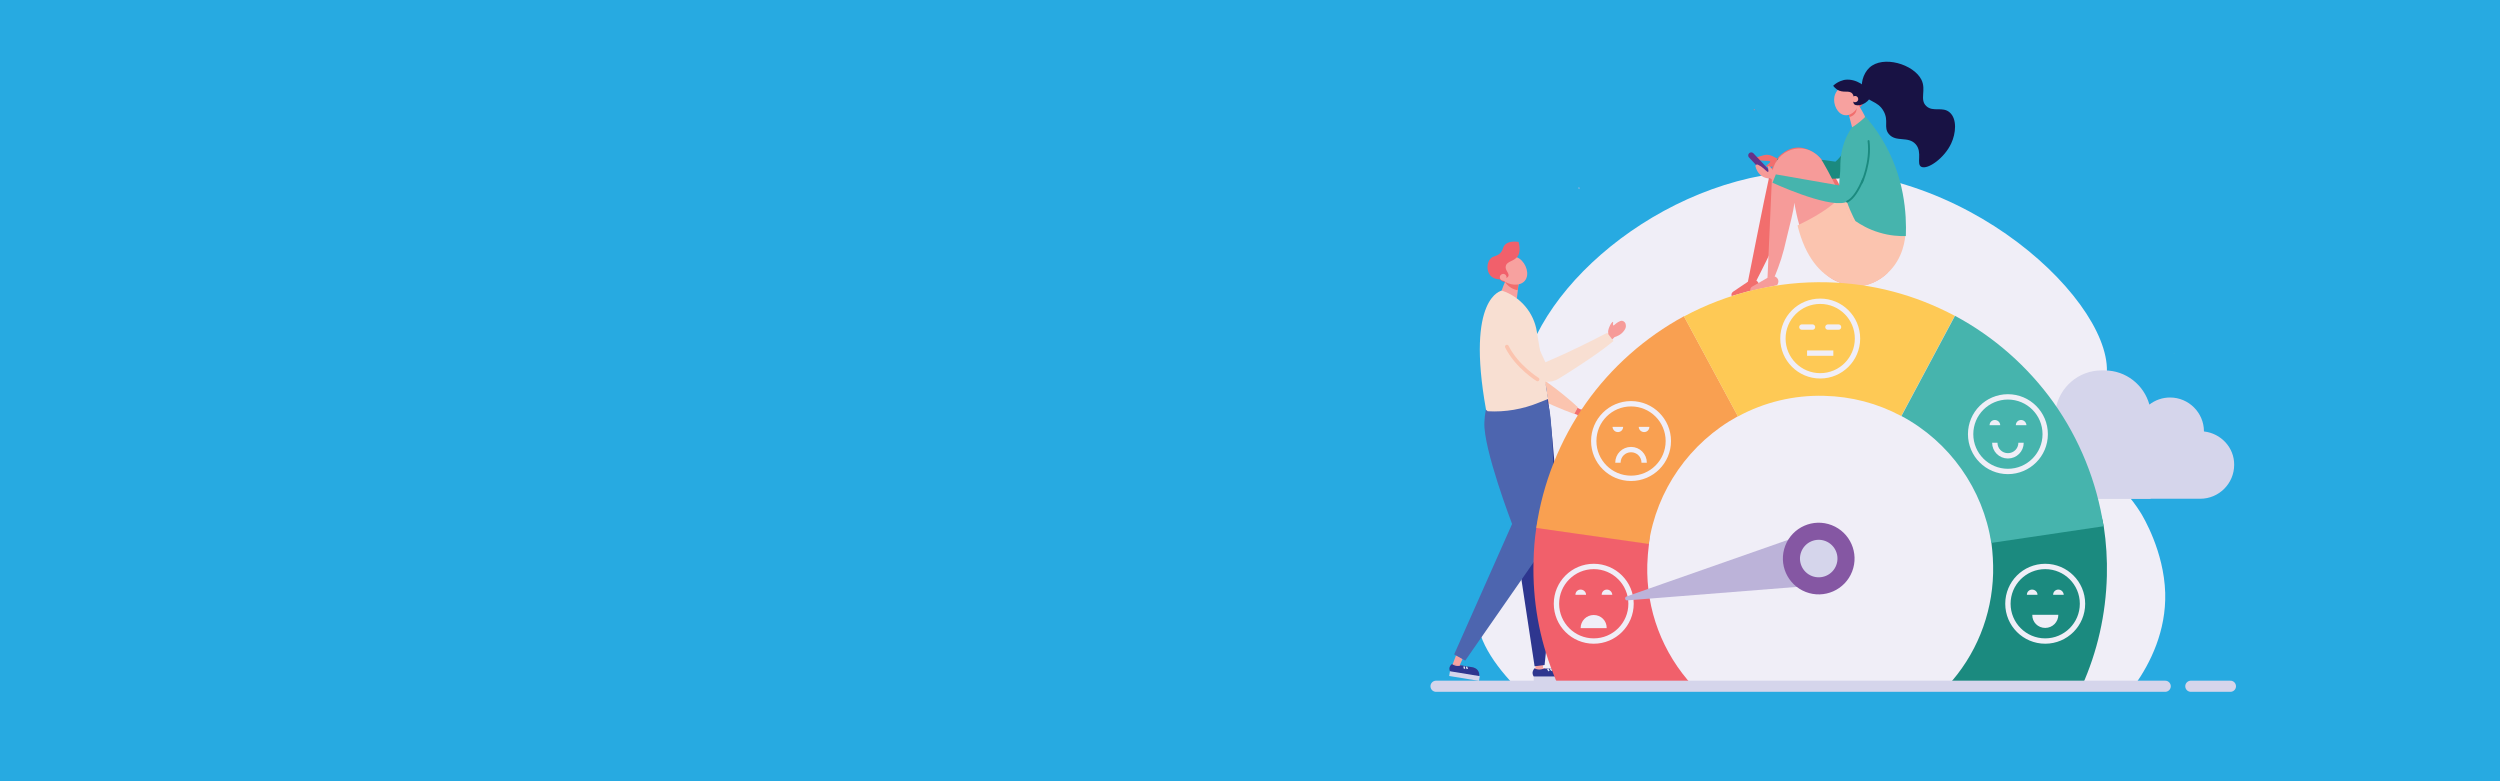
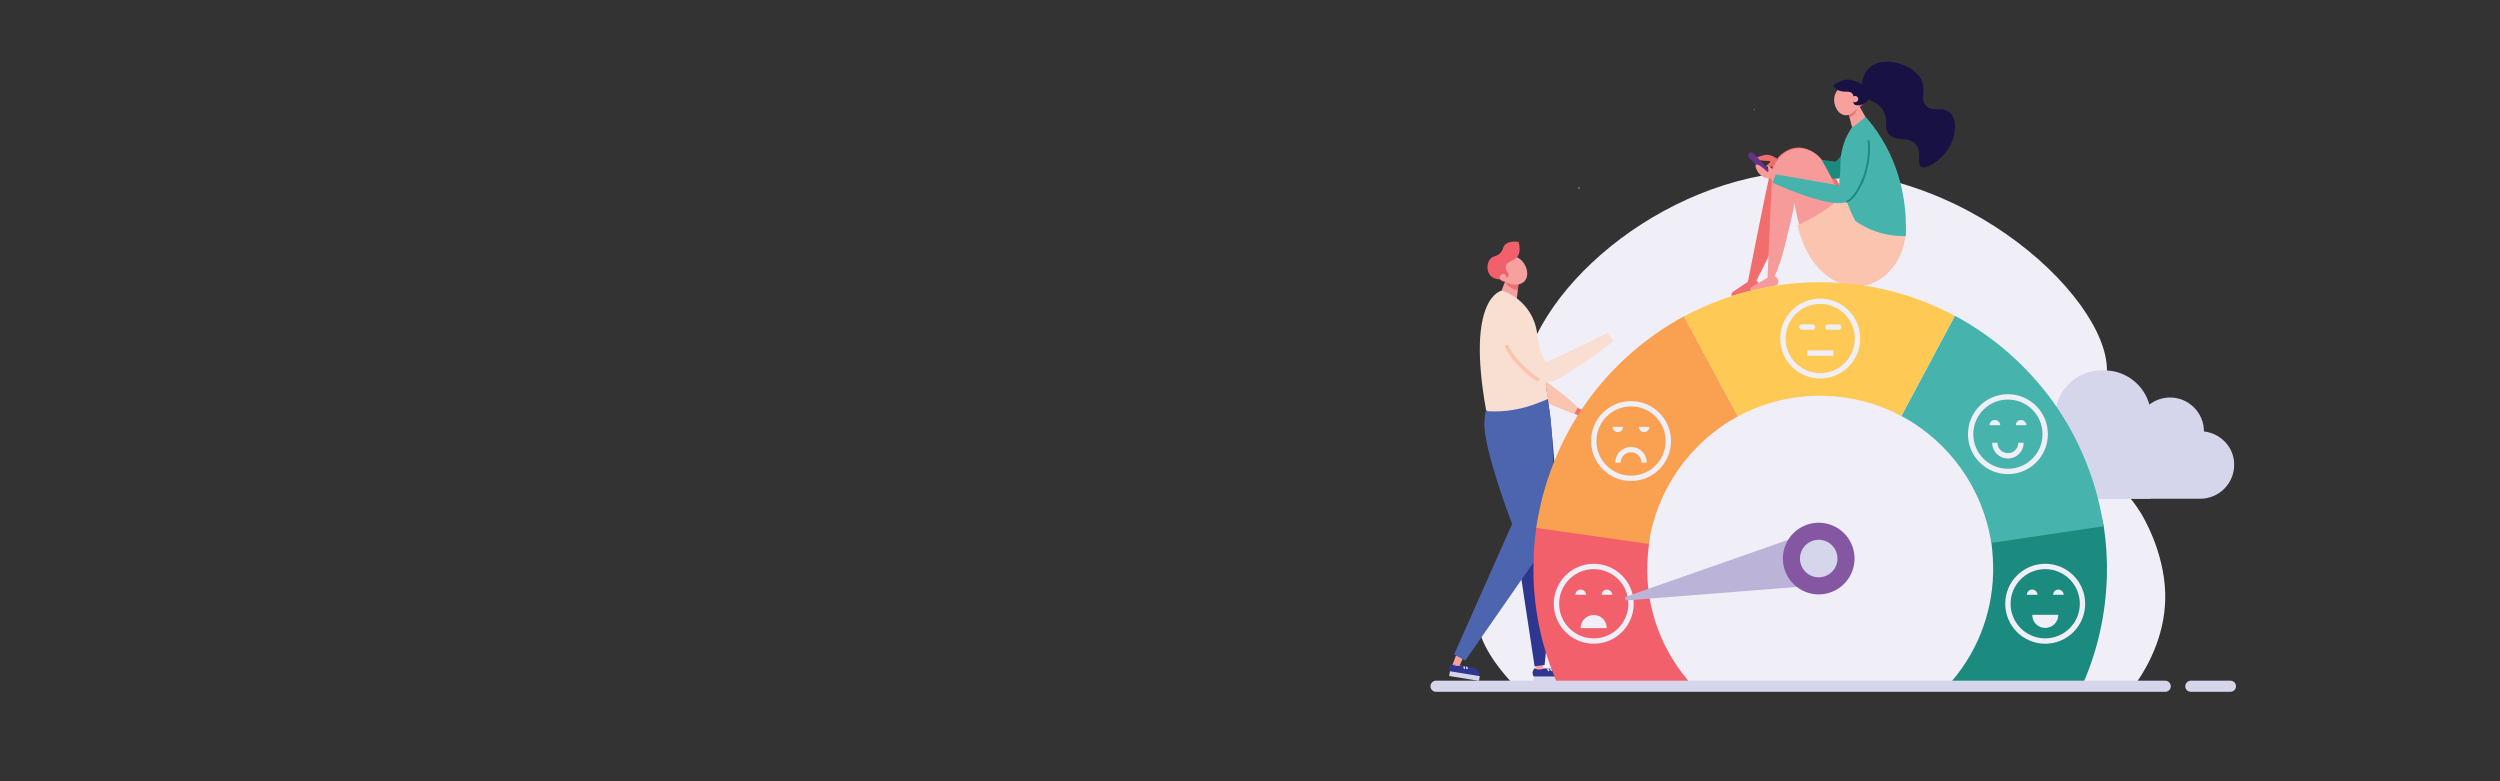
<svg xmlns="http://www.w3.org/2000/svg" id="eXLEWDMAqhN1" viewBox="0 0 1200 375" shape-rendering="geometricPrecision" text-rendering="geometricPrecision" width="1200" height="375" preserveAspectRatio="xMidYMin slice" aria-hidden="true" focusable="false">
  <rect x="0" y="0" width="1200" height="375" fill="#333333" stroke="none" />
  <style>#eXLEWDMAqhN4_ts {animation: eXLEWDMAqhN4_ts__ts 4000ms linear infinite normal forwards}@keyframes eXLEWDMAqhN4_ts__ts { 0% {transform: translate(1043.547px,169.5px) scale(0.003,0.003)} 70% {transform: translate(1043.547px,169.5px) scale(0.003,0.003);animation-timing-function: cubic-bezier(0,0,0.58,1)} 77.5% {transform: translate(1043.547px,169.5px) scale(1.219,1.219)} 82.5% {transform: translate(1043.547px,169.5px) scale(1,1)} 100% {transform: translate(1043.547px,169.5px) scale(1,1)}} #eXLEWDMAqhN106_ts {animation: eXLEWDMAqhN106_ts__ts 4000ms linear infinite normal forwards}@keyframes eXLEWDMAqhN106_ts__ts { 0% {transform: translate(758.009px,90.374px) scale(-0.025,-0.025)} 25% {transform: translate(758.009px,90.374px) scale(-0.025,-0.025);animation-timing-function: cubic-bezier(0,0,0.58,1)} 32.5% {transform: translate(758.009px,90.374px) scale(1.241,1.241)} 37.5% {transform: translate(758.009px,90.374px) scale(1,1)} 100% {transform: translate(758.009px,90.374px) scale(1,1)}} #eXLEWDMAqhN113_ts {animation: eXLEWDMAqhN113_ts__ts 4000ms linear infinite normal forwards}@keyframes eXLEWDMAqhN113_ts__ts { 0% {transform: translate(842px,52.7px) scale(-0.014,-0.014)} 45% {transform: translate(842px,52.7px) scale(-0.014,-0.014);animation-timing-function: cubic-bezier(0,0,0.58,1)} 52.5% {transform: translate(842px,52.7px) scale(1.298,1.298)} 57.5% {transform: translate(842px,52.7px) scale(1,1)} 100% {transform: translate(842px,52.7px) scale(1,1)}} #eXLEWDMAqhN119_tr {animation: eXLEWDMAqhN119_tr__tr 4000ms linear infinite normal forwards}@keyframes eXLEWDMAqhN119_tr__tr { 0% {transform: translate(873.3px,267.926px) rotate(-210deg)} 97.5% {transform: translate(873.3px,267.926px) rotate(0deg)} 100% {transform: translate(873.3px,267.926px) rotate(0deg)}}</style>
  <g id="eXLEWDMAqhN2" transform="matrix(1.01 0 0 1.033 -6.259 -6.227)">
-     <rect id="eXLEWDMAqhN3" width="1199.9" height="376.9" rx="0" ry="0" transform="matrix(1 0 0 1 1.6 1.1)" fill="rgb(39,170,225)" stroke="rgb(0,0,0)" stroke-width="1.009" stroke-miterlimit="10" />
-   </g>
+     </g>
  <g id="eXLEWDMAqhN4_ts" transform="translate(1043.547,169.5) scale(0.003,0.003)">
    <g id="eXLEWDMAqhN4" transform="translate(-1039.3,-174.3)">
      <g id="eXLEWDMAqhN5">
        <circle id="eXLEWDMAqhN6" r="22.2" transform="matrix(1 0 0 1 1039.3 174.3)" fill="rgb(254,201,85)" stroke="none" stroke-width="1" />
        <path id="eXLEWDMAqhN7" d="M1039.3,188.7C1043.6,188.7,1047.1,185.2,1047.1,180.9L1031.6,180.9C1031.5,185.2,1035,188.7,1039.3,188.7Z" fill="rgb(240,238,247)" stroke="none" stroke-width="1" />
        <path id="eXLEWDMAqhN8" d="M1031.5,165.9C1029.8,165.9,1028.4,167.3,1028.4,169L1034.7,169C1034.7,167.3,1033.3,165.9,1031.5,165.9Z" fill="rgb(77,101,175)" stroke="none" stroke-width="1" />
        <path id="eXLEWDMAqhN9" d="M1047.1,165.9C1045.4,165.9,1044,167.3,1044,169L1050.3,169C1050.2,167.3,1048.8,165.9,1047.1,165.9Z" fill="rgb(77,101,175)" stroke="none" stroke-width="1" />
      </g>
    </g>
  </g>
  <g id="eXLEWDMAqhN10">
    <path id="eXLEWDMAqhN11" d="M1024.8,328.7C1032.2,318.2,1039.8,302.9,1039.3,284.6C1038.7,264.6,1028.7,248.1,1027.7,246.4C1017.4,229.7,1006.9,227.8,1003.7,214.4C1000.3,200.4,1009.3,191.7,1011,181.6C1016.9,147.1,942.3,75,858.8,82.5C791.1,88.5,728.8,145.7,729.9,191.8C730.5,215.1,747.3,235.8,735.2,258.9C726.9,274.8,712.8,276.5,709.6,290.2C706.6,303.1,715.5,316.9,726.6,328.7L1024.8,328.7Z" fill="rgb(240,238,247)" stroke="none" stroke-width="1" />
    <path id="eXLEWDMAqhN12" d="M755.5,198.5C755.8,198.6,756,198.7,756.3,198.8C756.6,198.9,756.9,199,757.2,199.2C757.5,200.3,758.5,201.2,759.5,201.7C759.9,201.9,760.4,202,760.8,202.1C761,202.1,761.2,202.2,761.4,202.2C761.6,202.2,761.8,202.1,762,202C762.2,201.8,762.2,201.5,762.3,201.2C762.4,200.9,762.6,200.6,762.9,200.6C763.1,200.6,762.9,200.4,763.1,200.5C763.7,200.9,764,199.6,763.7,199.4C762.3,198.1,762.6,198.5,760.9,197.7C761,197.3,761.3,196.9,761.7,196.8C762,196.7,762.2,196.7,762.5,196.7C762.8,196.7,763,196.6,763.2,196.4C763.4,196.2,763.5,195.9,763.3,195.7C763.1,195.5,762.8,195.5,762.5,195.6C762,195.7,761.5,195.8,761,195.9C760.6,196,760.1,196.1,759.7,196.3C759.5,196.4,759.3,196.5,759.1,196.6C758.9,196.6,758.7,196.5,758.5,196.4C758,196.2,757.6,196,757.1,195.7C756.5,196.5,756,197.5,755.5,198.5Z" fill="rgb(242,110,109)" stroke="none" stroke-width="1" />
    <path id="eXLEWDMAqhN13" d="M724.3,148.9C724.3,148.9,721.4,166.6,723,177.5C724.5,187.9,755.7,198.7,755.7,198.7L757.4,195.5C757.4,195.5,746.1,184.8,733.2,177.4C733.2,177.4,733.4,170.8,734.4,162.6C735.1,156,730.7,150.1,724.3,148.9L724.3,148.9Z" fill="rgb(251,196,175)" stroke="none" stroke-width="1" />
    <g id="eXLEWDMAqhN14">
      <path id="eXLEWDMAqhN15" d="M842.4,134.4C842.4,134.4,845.4,135.3,843.8,138.5L831.2,142.1L831.2,142.1C830.9,141.3,831.2,140.5,831.9,140L838.9,135.3L842.4,134.4Z" fill="rgb(242,110,109)" stroke="none" stroke-width="1" />
      <path id="eXLEWDMAqhN16" d="M884.2,91.3C884.2,91.3,871.1,61.3,855.2,73.9C855.2,73.9,851.1,76.7,849.1,85.4C847.1,94.1,838.7,136.7,838.7,136.7L842.4,136C842.4,136,858.5,105,860.9,94.7L865.1,106.6L884.2,91.3Z" fill="rgb(242,110,109)" stroke="none" stroke-width="1" />
      <path id="eXLEWDMAqhN17" d="M843.5,76.6C844,77.1,844.8,76.9,845.3,77C847.8,77.4,849.5,77,849.7,77.6C849.9,78.2,847.6,79.2,847.8,79.8C848,80.3,849.6,80.1,850.3,80C851.2,79.9,852.2,79.7,852.9,79L853.8,79.7L855.3,77.5L852.9,76L850.7,74.9C849.4,74.3,848,74.1,846.6,74.5C845.5,74.8,844.3,75.2,843.2,75.5C843.1,75.8,843.2,76.2,843.5,76.6Z" fill="rgb(242,110,109)" stroke="none" stroke-width="1" />
      <path id="eXLEWDMAqhN18" d="M886.5,67.9C887.1,63.9,892.2,62.5,894.9,65.6C896.7,67.7,897.7,70,897.7,72.3C897.7,79,889,82.9,888.1,83.7C880.9,90.2,852.4,79.5,852.4,79.5L853.1,76.2C853.1,76.2,867.4,75.3,881,77.6C882.2,76.6,884.3,74.6,885.6,71.3C886,70.1,886.3,69,886.5,67.9Z" fill="rgb(27,138,127)" stroke="none" stroke-width="1" />
      <path id="eXLEWDMAqhN19" d="M864.3,106.1L885.6,91.7C888.1,97.1,889.9,101.2,889.9,101.2L895.8,100.1L910,121.7L903.3,128.2C900.5,130.9,896.8,132.4,892.9,132.3C884.5,132.1,870.8,128.1,864.3,106.1Z" fill="rgb(251,196,175)" stroke="none" stroke-width="1" />
      <path id="eXLEWDMAqhN20" d="M860.9,95.1L860.3,93.2C860.4,93.2,860.5,93.2,860.6,93.2L860.9,95.1Z" fill="none" stroke="none" stroke-width="1" />
      <path id="eXLEWDMAqhN21" d="M860.8,93.1C861.2,92.3,861.6,91.5,862,90.6" fill="none" stroke="rgb(46,54,143)" stroke-width="1.116" stroke-miterlimit="10" />
      <path id="eXLEWDMAqhN22" d="M911.6,122.8C909.7,125.6,907.8,128.4,905.9,131.1C904.2,132.7,899.3,136.9,892.1,137.3C892.1,137.3,886.8,137.6,881.1,134.8C865.8,127.3,861.5,98.8,861.3,97.3C860.7,102.5,859.2,107.3,857.8,113.4C855.7,122.8,854.4,126.4,851.6,133.4L848.4,133.4L850.6,83.8C851.2,73.4,863.3,67.5,871.6,73.9C872.9,74.9,874.1,76.2,875,77.8C881.7,89.2,889,106.3,889,106.3L894.9,105.2C900.6,111,906.1,116.9,911.6,122.8Z" fill="rgb(246,155,153)" stroke="none" stroke-width="1" />
      <path id="eXLEWDMAqhN23" d="M881.2,134.8C874.1,131.5,866.7,124,862.8,108.2C876,102,881.6,96.7,883.7,94.2C886.9,100.9,889.1,106.2,889.1,106.2L895,105.1C901.5,107.4,908.1,109.8,914.6,112.1C914.5,114.5,913.7,124.1,905.9,131.2C904.3,132.7,899.4,137,892.1,137.4C887.2,137.6,883.4,135.8,881.2,134.8Z" fill="rgb(251,196,175)" stroke="none" stroke-width="1" />
      <path id="eXLEWDMAqhN24" d="M851.9,132.7C851.9,132.7,854.9,133.8,853,136.9L840.2,139.6L840.2,139.6C840,138.8,840.3,138,841,137.6L848.5,133.3L851.9,132.7Z" fill="rgb(246,155,153)" stroke="none" stroke-width="1" />
      <path id="eXLEWDMAqhN25" d="M894.5,55C897.5,58.2,900.5,62.1,903.3,66.7C914.3,84.7,915.2,103.1,914.8,113.3C911.7,113.4,907.2,113.2,902,111.6C896.9,110.1,893.1,107.8,890.6,106.1C889.1,103.4,877.1,80.9,887.7,63.1C889.1,60.5,891.3,57.7,894.5,55Z" fill="rgb(70,180,173)" stroke="none" stroke-width="1" />
      <ellipse id="eXLEWDMAqhN26" rx="4.1" ry="5.8" transform="matrix(0.999 -0.049 0.049 0.999 890.888 46.2)" fill="rgb(241,96,107)" stroke="none" stroke-width="1" />
      <path id="eXLEWDMAqhN27" d="M895.2,56.2C895.5,55.9,892,50.2,892,50.2L886.8,52.6L889,61.1C888.9,61.1,891.8,59.6,895.2,56.2Z" fill="rgb(247,161,159)" stroke="none" stroke-width="1" />
      <path id="eXLEWDMAqhN28" d="M891,53.4C890.2,55.6,887.9,56.2,887.7,56.2L886.8,52.6C888.2,51.9,889.5,51.2,890.9,50.6C891,50.9,891.4,52.1,891,53.4Z" fill="rgb(242,110,109)" stroke="none" stroke-width="1" />
      <path id="eXLEWDMAqhN29" d="M883.4,42C883.1,42.2,881,43.8,880.5,46.5C879.8,50.1,882,54.9,885.6,55.3C889.1,55.7,892.3,51.9,892.6,48.2C892.8,45,890.8,41.2,887.9,40.7C885.8,40.3,884,41.6,883.4,42Z" fill="rgb(247,161,159)" stroke="none" stroke-width="1" />
      <line id="eXLEWDMAqhN30" x1="849.6" y1="84.2" x2="840.6" y2="74.6" fill="none" stroke="rgb(102,49,136)" stroke-width="2.913" stroke-linecap="round" stroke-linejoin="round" stroke-miterlimit="10" />
      <path id="eXLEWDMAqhN31" d="M843.7,79C844.2,79.2,844.7,79.6,845.3,79.9C847.3,81.3,848.2,82.7,848.7,82.5C849.2,82.2,848.3,80,848.8,79.7C849.2,79.5,850.3,80.7,850.7,81.2C851.2,81.9,851.8,82.7,851.8,83.6L852.8,84.1L851.4,86.6L849.7,85.7C848.6,85.7,847,85.5,845.4,84.3C843.6,82.9,842.9,81,842.6,79.8C842.5,79.2,843.2,78.8,843.7,79Z" fill="rgb(246,155,153)" stroke="none" stroke-width="1" />
-       <path id="eXLEWDMAqhN32" d="M885.4,69.9C884.7,75.1,882.9,82.2,882.8,89L852.4,83.7L850.8,87.7C850.8,87.7,876.4,99.6,885.6,97.2C894.8,94.8,900.6,65,900.6,65L896.1,63.3C890.8,61.3,886.1,64.2,885.4,69.9Z" fill="rgb(70,180,173)" stroke="none" stroke-width="1" />
+       <path id="eXLEWDMAqhN32" d="M885.4,69.9C884.7,75.1,882.9,82.2,882.8,89L852.4,83.7L850.8,87.7C850.8,87.7,876.4,99.6,885.6,97.2C894.8,94.8,900.6,65,900.6,65C890.8,61.3,886.1,64.2,885.4,69.9Z" fill="rgb(70,180,173)" stroke="none" stroke-width="1" />
      <path id="eXLEWDMAqhN33" d="M886.6,96.8C889.6,95.4,892.2,91,894.3,86" fill="none" stroke="rgb(27,138,127)" stroke-width="0.927" stroke-linecap="round" stroke-miterlimit="10" />
      <path id="eXLEWDMAqhN34" d="M893.7,87.6C893.7,87.6,898.2,77.8,896.9,67.7" fill="none" stroke="rgb(27,138,127)" stroke-width="0.927" stroke-linecap="round" stroke-miterlimit="10" />
      <path id="eXLEWDMAqhN35" d="M898.2,45.3C896.3,41.4,890.8,37.6,885.6,38.3C885.4,38.3,882.2,38.9,879.9,41.2C880.5,41.9,881.1,42.5,881.8,43C884.8,44.9,887.5,43.1,889.1,44.9C890.6,46.6,888.8,49,890.1,50.1C891.6,51.4,896.7,49.9,897.9,46.2C898.1,46,898.1,45.7,898.2,45.3Z" fill="rgb(24,18,68)" stroke="none" stroke-width="1" />
      <ellipse id="eXLEWDMAqhN36" rx="1.5" ry="1.5" transform="matrix(0.975 -0.223 0.223 0.975 890.433 47.565)" fill="rgb(247,161,159)" stroke="none" stroke-width="1" />
    </g>
    <path id="eXLEWDMAqhN37" d="M936.6,68.8C938.8,64.1,939.5,57.2,935.9,54C932.4,50.9,927.9,54,924.6,50.9C921.3,47.8,924.7,43.2,922.3,38.3C918.6,30.8,903.8,26.4,897.3,32.5C894.3,35.3,892.7,40.6,894.3,44.5C896.2,49.1,901.2,48.1,904.1,53.3C906.8,58.1,903.9,61.1,906.7,64.4C910.1,68.4,915.9,65.2,919.5,69.2C923,73.1,919.6,78.9,922.3,80.1C925.4,81.5,933.4,75.8,936.6,68.8Z" fill="rgb(24,18,68)" stroke="none" stroke-width="1" />
    <g id="eXLEWDMAqhN38">
      <rect id="eXLEWDMAqhN39" width="5.1" height="1.3" rx="0" ry="0" transform="matrix(-1 0.001 -0.001 -1 741.717 322.008)" fill="rgb(247,161,159)" stroke="none" stroke-width="1" />
      <path id="eXLEWDMAqhN40" d="M736.6,320.8C736.6,320.8,734.4,322.9,736.6,325.2L749.9,325.2C750,324.9,750.2,323.6,749.5,322.4C748.9,321.4,747.9,321,747.6,320.9C745.5,320.9,743.4,320.9,741.2,320.9C741.2,320.8,738.9,322.1,736.6,320.8Z" fill="rgb(46,54,143)" stroke="none" stroke-width="1" />
      <path id="eXLEWDMAqhN41" d="M747.6,320.8C749.7,320.8,751.4,322.5,751.4,324.6L751.4,325.2L749.4,325.2C749.4,324.7,749.4,324,749.2,323.2C748.7,321.9,748,321.1,747.6,320.8Z" fill="rgb(46,54,143)" stroke="none" stroke-width="1" />
      <polygon id="eXLEWDMAqhN42" points="740.7,318.4 740.6,321 737.1,320.9 736.9,318.3" fill="rgb(247,161,159)" stroke="none" stroke-width="1" />
      <path id="eXLEWDMAqhN43" d="M744.2,320.9C744.4,321.2,744.6,321.6,744.9,321.9" fill="none" stroke="rgb(224,237,246)" stroke-width="0.716" stroke-miterlimit="10" />
      <path id="eXLEWDMAqhN44" d="M742.9,321C743.1,321.4,743.3,321.7,743.5,322.1" fill="none" stroke="rgb(224,237,246)" stroke-width="0.716" stroke-miterlimit="10" />
      <path id="eXLEWDMAqhN45" d="M717.3,182.2C717.3,182.2,713.1,198.5,714.2,205C715.3,211.5,724.8,242,724.8,242L736.6,319.8L741.4,319.2L748.3,252.4C748.3,252.4,744.9,195.3,741.4,183.2C737.8,171.4,717.3,182.2,717.3,182.2Z" fill="rgb(46,54,143)" stroke="none" stroke-width="1" />
      <rect id="eXLEWDMAqhN46" width="15.5" height="2.2" rx="0" ry="0" transform="matrix(1 0 0 1 736.2 324.7)" fill="rgb(213,213,235)" stroke="none" stroke-width="1" />
      <rect id="eXLEWDMAqhN47" width="4.8" height="1.2" rx="0" ry="0" transform="matrix(-0.987 -0.162 0.162 -0.987 701.519 320.661)" fill="rgb(247,161,159)" stroke="none" stroke-width="1" />
      <path id="eXLEWDMAqhN48" d="M697,318.7C697,318.7,694.6,320.3,696.3,322.7L708.5,324.7C708.6,324.5,709.1,323.3,708.5,322C708.1,321,707.3,320.4,707,320.3C705,320,703.1,319.7,701.1,319.3C701.2,319.4,698.9,320.3,697,318.7Z" fill="rgb(46,54,143)" stroke="none" stroke-width="1" />
      <path id="eXLEWDMAqhN49" d="M707.1,320.4C709,320.7,710.3,322.5,710,324.4L709.9,325L708,324.7C708.1,324.3,708.2,323.6,708.1,322.8C708,321.6,707.4,320.8,707.1,320.4Z" fill="rgb(46,54,143)" stroke="none" stroke-width="1" />
      <polygon id="eXLEWDMAqhN50" points="702.2,315.9 700.6,319.5 697.3,318.8 698.9,314.6" fill="rgb(247,161,159)" stroke="none" stroke-width="1" />
      <path id="eXLEWDMAqhN51" d="M703.9,320C704,320.4,704.2,320.7,704.3,321.1" fill="none" stroke="rgb(224,237,246)" stroke-width="0.669" stroke-miterlimit="10" />
      <path id="eXLEWDMAqhN52" d="M702.7,319.9C702.8,320.3,702.9,320.6,703,321" fill="none" stroke="rgb(224,237,246)" stroke-width="0.669" stroke-miterlimit="10" />
      <path id="eXLEWDMAqhN53" d="M715.6,189.7C715.6,189.7,712.9,194,712.5,202.7C711.9,215.3,725.8,251.5,725.8,251.5L698,314.1L703.3,317.1L741.4,262.3C744.5,257.8,746.1,252.5,746.1,247.1C745.9,231.2,745.2,197.9,743,194.1L742.1,185.4L715.6,189.7Z" fill="rgb(77,101,175)" stroke="none" stroke-width="1" />
      <ellipse id="eXLEWDMAqhN54" rx="2.5" ry="4.1" transform="matrix(0.889 -0.457 0.457 0.889 721.184 131.504)" fill="rgb(241,96,107)" stroke="none" stroke-width="1" />
      <path id="eXLEWDMAqhN55" d="M720.6,140.4C720.3,140.2,723.1,133.6,723.1,133.6L729,135.4L728.1,143.3C728.1,143.3,724.8,143.5,720.6,140.4Z" fill="rgb(247,161,159)" stroke="none" stroke-width="1" />
      <path id="eXLEWDMAqhN56" d="M722.5,135.4C722.6,135.6,722.8,135.8,722.9,136C724.2,137.7,726.4,139,728.5,139.3L728.9,135.4L723,133.6C723.1,133.6,722.8,134.4,722.5,135.4Z" fill="rgb(242,110,109)" stroke="none" stroke-width="1" />
      <path id="eXLEWDMAqhN57" d="M723.9,122.9C724.3,122.9,727,122.5,729.4,124.2C732.6,126.5,734.4,131.8,731.9,134.8C729.5,137.6,724.2,137,721.3,134.4C718.7,132.1,717.6,127.7,719.4,125.1C720.8,123.3,723.1,123,723.9,122.9Z" fill="rgb(247,161,159)" stroke="none" stroke-width="1" />
      <path id="eXLEWDMAqhN58" d="M720.9,139.5C720.9,139.5,703.5,142.2,713.3,196.7L714.1,197.4C722.5,197.9,731,196.4,738.8,193.2L743.1,191.5L737.7,159.3C736.3,150.1,729.8,142.4,720.9,139.5L720.9,139.5Z" fill="rgb(248,223,210)" stroke="none" stroke-width="1" />
      <path id="eXLEWDMAqhN59" d="M724,132.6C724.7,131.2,722.2,129.7,722.8,127.6C723.4,125.3,726.8,125.5,728.5,123C729.3,121.8,729.9,119.7,728.9,116.1C725,115.6,723.2,116.6,722.3,117.6C721.2,118.8,721.6,119.9,720.2,121.4C718.4,123.3,716.8,122.6,715.4,124.2C713.7,126,713.3,130,715.5,132.4C718.1,135,723.1,134.3,724,132.6Z" fill="rgb(241,96,107)" stroke="none" stroke-width="1" />
      <ellipse id="eXLEWDMAqhN60" rx="1.6" ry="1.6" transform="matrix(0.862 -0.506 0.506 0.862 721.532 133.077)" fill="rgb(247,161,159)" stroke="none" stroke-width="1" />
      <rect id="eXLEWDMAqhN61" width="14.5" height="2.3" rx="0" ry="0" transform="matrix(0.987 0.162 -0.162 0.987 695.979 322.201)" fill="rgb(213,213,235)" stroke="none" stroke-width="1" />
-       <path id="eXLEWDMAqhN62" d="M778.7,154C778,153.9,777.4,154.2,776.7,154.6C775.3,155.4,774.8,156.3,774.4,156.2C774,156,774.5,154.6,774.2,154.5C773.9,154.4,773,155.6,772.5,156.9C772.1,157.9,771.7,159,772,160.1L771,161L773.4,163.4L775,161.8C776.1,161.5,778.1,160.7,779.5,158.8C780,158.1,780.6,157.2,780.4,156.1C780.4,155.1,779.7,154.2,778.7,154Z" fill="rgb(246,155,153)" stroke="none" stroke-width="1" />
      <path id="eXLEWDMAqhN63" d="M721.6,141.7C719.3,141,717.1,142.9,717.3,145.2C717.3,146,717.4,146.8,717.5,147.6C719.2,162.4,728.2,173.5,735.6,180.4C739,183.6,744.1,184.2,748.1,181.8C750.6,180.3,753.1,178.7,755.7,177C762.8,172.4,768.9,168.3,774.5,163.7C774.2,163.3,773.8,162.8,773.5,162.4C772.8,161.5,772.1,160.6,771.5,159.7C767.1,162,762.4,164.4,757.6,166.7C752.2,169.3,747,171.7,741.8,173.9C738.7,167.3,736.5,162.4,735.3,159.6C735.3,159.6,729.8,144.9,722.8,142.1C722.4,141.9,722,141.8,721.6,141.7Z" fill="rgb(248,223,210)" stroke="none" stroke-width="1" />
      <path id="eXLEWDMAqhN64" d="M738,182.1C738,182.1,728.2,176.1,723.3,166.4" fill="none" stroke="rgb(251,196,175)" stroke-width="1.82" stroke-linecap="round" stroke-miterlimit="10" />
    </g>
    <path id="eXLEWDMAqhN65" d="M1057.9,207.1L1057.9,207.1C1057.9,198.1,1050.6,190.8,1041.6,190.8L1041.6,190.8C1037.9,190.8,1034.4,192.1,1031.7,194.2C1029.1,184.8,1020.5,177.8,1010.2,177.8L1008.7,177.8C997.6,177.8,988.4,186,986.7,196.6C975.9,197.8,967.5,206.9,967.5,218L967.5,218C967.5,229.9,977.1,239.5,989,239.5L1032.3,239.5L1032.3,239.4L1056.1,239.4C1065.1,239.4,1072.4,232.1,1072.4,223.1L1072.4,223.1C1072.5,214.9,1066.1,208,1057.9,207.1Z" fill="rgb(213,213,235)" stroke="none" stroke-width="1" />
    <g id="eXLEWDMAqhN66">
      <path id="eXLEWDMAqhN67" d="M956.7,275.1C956.2,295.5,948.4,314.6,934.7,329.4L999.3,329.4C1006.8,312.7,1010.8,294.9,1011.3,276.5C1011.5,268.5,1011,260.5,1009.8,252.6C1007.6,237.7,993.7,227.4,978.8,229.7C963.9,231.9,953.6,245.8,955.9,260.7C956.5,265.4,956.8,270.2,956.7,275.1Z" fill="rgb(27,138,127)" stroke="none" stroke-width="1" />
      <path id="eXLEWDMAqhN68" d="M748.1,329.4L812.7,329.4C797.9,313.4,790.1,292.7,790.7,271C790.8,267.7,791.1,264.4,791.5,261.2C793.6,246.3,783.3,232.5,768.3,230.3C753.4,228.2,739.6,238.5,737.4,253.5C736.6,258.8,736.2,264.2,736.1,269.6C735.6,288.2,738.8,306.3,745.6,323.4C746.4,325.4,747.2,327.4,748.1,329.4Z" fill="rgb(241,96,107)" stroke="none" stroke-width="1" />
      <g id="eXLEWDMAqhN69">
        <path id="eXLEWDMAqhN70" d="M791.4,261.1L737.4,253.4C740.5,232,748.7,211.3,761.2,193.6C773.4,176.3,789.7,161.9,808.3,151.8L834.2,199.8C811.1,212.4,795.1,235.3,791.4,261.1Z" fill="rgb(249,160,81)" stroke="none" stroke-width="1" />
      </g>
      <g id="eXLEWDMAqhN71">
        <path id="eXLEWDMAqhN72" d="M834.2,199.9L808.3,151.9C829.3,140.6,853.1,134.9,877,135.5C898.7,136,919.3,141.5,938.3,151.6L912.6,199.7C901.2,193.6,888.7,190.3,875.6,190C861.2,189.6,846.9,193,834.2,199.9Z" fill="rgb(254,201,85)" stroke="none" stroke-width="1" />
      </g>
      <g id="eXLEWDMAqhN73">
        <path id="eXLEWDMAqhN74" d="M955.8,260.6C951.9,234.8,935.8,212,912.7,199.7L938.4,151.6C957.1,161.6,973.4,176,985.7,193.2C998.2,210.8,1006.5,231.3,1009.7,252.6L955.8,260.6Z" fill="rgb(70,180,173)" stroke="none" stroke-width="1" />
      </g>
    </g>
    <ellipse id="eXLEWDMAqhN75" rx="84.5" ry="84.5" transform="matrix(0.025 -1 1 0.025 873.679 275.03)" fill="none" stroke="none" stroke-width="1" />
    <line id="eXLEWDMAqhN76" x1="689.3" y1="329.4" x2="1039.3" y2="329.4" fill="none" stroke="rgb(213,213,235)" stroke-width="5.347" stroke-linecap="round" stroke-miterlimit="10" />
    <g id="eXLEWDMAqhN77">
      <circle id="eXLEWDMAqhN78" r="17.9" transform="matrix(1 0 0 1 981.7 289.8)" fill="none" stroke="rgb(240,238,247)" stroke-width="2.566" stroke-miterlimit="10" />
      <path id="eXLEWDMAqhN79" d="M981.7,301.4C985.2,301.4,988,298.6,988,295.1L975.5,295.1C975.4,298.6,978.2,301.4,981.7,301.4Z" fill="rgb(240,238,247)" stroke="none" stroke-width="1" />
      <path id="eXLEWDMAqhN80" d="M975.4,283C974,283,972.9,284.1,972.9,285.5L978,285.5C978,284.1,976.8,283,975.4,283Z" fill="rgb(240,238,247)" stroke="none" stroke-width="1" />
      <path id="eXLEWDMAqhN81" d="M988,283C986.6,283,985.5,284.1,985.5,285.5L990.6,285.5C990.5,284.1,989.4,283,988,283Z" fill="rgb(240,238,247)" stroke="none" stroke-width="1" />
    </g>
    <g id="eXLEWDMAqhN82">
      <circle id="eXLEWDMAqhN83" r="17.9" transform="matrix(1 0 0 1 765 289.8)" fill="none" stroke="rgb(240,238,247)" stroke-width="2.566" stroke-miterlimit="10" />
      <path id="eXLEWDMAqhN84" d="M765,295.2C761.5,295.2,758.7,298,758.7,301.5L771.2,301.5C771.3,298,768.5,295.2,765,295.2Z" fill="rgb(240,238,247)" stroke="none" stroke-width="1" />
      <path id="eXLEWDMAqhN85" d="M758.7,283C757.3,283,756.2,284.1,756.2,285.5L761.3,285.5C761.3,284.1,760.1,283,758.7,283Z" fill="rgb(240,238,247)" stroke="none" stroke-width="1" />
      <path id="eXLEWDMAqhN86" d="M771.3,283C769.9,283,768.8,284.1,768.8,285.5L773.9,285.5C773.8,284.1,772.7,283,771.3,283Z" fill="rgb(240,238,247)" stroke="none" stroke-width="1" />
    </g>
    <g id="eXLEWDMAqhN87">
      <circle id="eXLEWDMAqhN88" r="17.9" transform="matrix(1 0 0 1 782.9 211.7)" fill="none" stroke="rgb(240,238,247)" stroke-width="2.566" stroke-miterlimit="10" />
      <path id="eXLEWDMAqhN89" d="" fill="none" stroke="rgb(240,238,247)" stroke-width="2.566" stroke-miterlimit="10" />
      <path id="eXLEWDMAqhN90" d="M789.2,222.1C789.2,218.6,786.4,215.8,782.9,215.8C779.4,215.8,776.6,218.6,776.6,222.1" fill="none" stroke="rgb(240,238,247)" stroke-width="2.566" stroke-miterlimit="10" />
      <path id="eXLEWDMAqhN91" d="M789.2,207.4C790.6,207.4,791.7,206.3,791.7,204.9L786.6,204.9C786.6,206.3,787.8,207.4,789.2,207.4Z" fill="rgb(240,238,247)" stroke="none" stroke-width="1" />
      <path id="eXLEWDMAqhN92" d="M776.6,207.4C778,207.4,779.1,206.3,779.1,204.9L774,204.9C774.1,206.3,775.2,207.4,776.6,207.4Z" fill="rgb(240,238,247)" stroke="none" stroke-width="1" />
    </g>
    <g id="eXLEWDMAqhN93">
      <circle id="eXLEWDMAqhN94" r="17.9" transform="matrix(1 0 0 1 963.8 208.4)" fill="none" stroke="rgb(240,238,247)" stroke-width="2.566" stroke-miterlimit="10" />
      <path id="eXLEWDMAqhN95" d="" fill="none" stroke="rgb(240,238,247)" stroke-width="2.566" stroke-miterlimit="10" />
      <path id="eXLEWDMAqhN96" d="M957.5,212.5C957.5,216,960.3,218.8,963.8,218.8C967.3,218.8,970.1,216,970.1,212.5" fill="none" stroke="rgb(240,238,247)" stroke-width="2.566" stroke-miterlimit="10" />
      <path id="eXLEWDMAqhN97" d="M957.5,201.6C956.1,201.6,955,202.7,955,204.1L960.1,204.1C960.1,202.7,958.9,201.6,957.5,201.6Z" fill="rgb(240,238,247)" stroke="none" stroke-width="1" />
      <path id="eXLEWDMAqhN98" d="M970.1,201.6C968.7,201.6,967.6,202.7,967.6,204.1L972.7,204.1C972.6,202.7,971.5,201.6,970.1,201.6Z" fill="rgb(240,238,247)" stroke="none" stroke-width="1" />
    </g>
    <g id="eXLEWDMAqhN99">
      <circle id="eXLEWDMAqhN100" r="17.9" transform="matrix(1 0 0 1 873.7 162.5)" fill="none" stroke="rgb(240,238,247)" stroke-width="2.566" stroke-miterlimit="10" />
      <path id="eXLEWDMAqhN101" d="" fill="none" stroke="rgb(240,238,247)" stroke-width="2.566" stroke-miterlimit="10" />
      <line id="eXLEWDMAqhN102" x1="864.9" y1="157" x2="870" y2="157" fill="none" stroke="rgb(240,238,247)" stroke-width="2.566" stroke-linecap="round" stroke-miterlimit="10" />
      <line id="eXLEWDMAqhN103" x1="877.4" y1="157" x2="882.5" y2="157" fill="none" stroke="rgb(240,238,247)" stroke-width="2.566" stroke-linecap="round" stroke-miterlimit="10" />
      <line id="eXLEWDMAqhN104" x1="867.4" y1="169.5" x2="880" y2="169.5" fill="none" stroke="rgb(240,238,247)" stroke-width="2.566" stroke-miterlimit="10" />
    </g>
    <line id="eXLEWDMAqhN105" x1="1051.6" y1="329.4" x2="1070.6" y2="329.4" fill="none" stroke="rgb(213,213,235)" stroke-width="5.347" stroke-linecap="round" stroke-miterlimit="10" />
  </g>
  <g id="eXLEWDMAqhN106_ts" transform="translate(758.009,90.374) scale(-0.025,-0.025)">
    <g id="eXLEWDMAqhN106" transform="translate(-758.009,-90.374)">
      <g id="eXLEWDMAqhN107">
        <g id="eXLEWDMAqhN108">
          <g id="eXLEWDMAqhN109">
            <path id="eXLEWDMAqhN110" d="M767.8,106.1C770.6,106.1,772.9,104,773.3,101.3C773.5,99.9,773.8,98.6,774.1,97.2L775.2,92.2C775.2,89.2,772.7,86.7,769.7,86.7L750.6,86.7L750.6,104.4L755.1,106L767.8,106.1Z" fill="rgb(180,194,228)" stroke="none" stroke-width="1" />
          </g>
        </g>
      </g>
      <path id="eXLEWDMAqhN111" d="M750.5,86.8L756.5,75.9C757.1,74.8,758.3,74.4,759.5,74.8L760.6,75.2C761.6,75.5,762.2,76.5,762.2,77.5L762.2,86.8" fill="rgb(180,194,228)" stroke="none" stroke-width="1" />
      <rect id="eXLEWDMAqhN112" width="6.5" height="17.7" rx="0" ry="0" transform="matrix(-1 -0 0 -1 747.321 104.459)" fill="rgb(77,101,175)" stroke="none" stroke-width="1" />
    </g>
  </g>
  <g id="eXLEWDMAqhN113_ts" transform="translate(842,52.7) scale(-0.014,-0.014)">
    <g id="eXLEWDMAqhN113" transform="translate(-842,-52.7)">
      <g id="eXLEWDMAqhN114">
        <g id="eXLEWDMAqhN115">
          <path id="eXLEWDMAqhN116" d="M823.5,42.5L823.5,57.6C823.5,59.8,825.2,61.5,827.4,61.5L837.9,61.5L842,66.8L846.1,61.5L856.6,61.5C858.8,61.5,860.5,59.8,860.5,57.6L860.5,42.5C860.5,40.3,858.8,38.6,856.6,38.6L827.5,38.6C825.2,38.6,823.5,40.3,823.5,42.5Z" fill="rgb(241,96,107)" stroke="none" stroke-width="1" />
        </g>
        <g id="eXLEWDMAqhN117">
          <path id="eXLEWDMAqhN118" d="M841.9,56.6L835.7,52C835,51.5,834.5,50.8,834.2,50C833.1,46.7,836.4,42.9,840.1,44.5C840.2,44.5,840.3,44.6,840.4,44.6L841.9,45.4L843.4,44.6C843.5,44.6,843.6,44.5,843.7,44.5C847.4,42.8,850.7,46.7,849.6,50C849.3,50.8,848.8,51.5,848.1,52L841.9,56.6Z" fill="rgb(255,255,255)" stroke="none" stroke-width="1" />
        </g>
      </g>
    </g>
  </g>
  <g id="eXLEWDMAqhN119_tr" transform="translate(873.3,267.926) rotate(-210)">
    <g id="eXLEWDMAqhN119" transform="translate(-873.3,-267.926)">
      <path id="eXLEWDMAqhN120" d="M963.3,296.5L873.2,253.6C872.7,253.4,872,253.6,871.9,254.2L863.9,278.6C863.7,279.2,864.1,279.7,864.6,279.8L962.7,298.3C963.8,298.5,964.3,296.9,963.3,296.5Z" fill="rgb(188,179,217)" stroke="none" stroke-width="1" />
      <ellipse id="eXLEWDMAqhN121" rx="17.2" ry="17.2" transform="matrix(0.78 -0.626 0.626 0.78 873.663 267.926)" fill="rgb(133,87,163)" stroke="none" stroke-width="1" />
      <ellipse id="eXLEWDMAqhN122" rx="9" ry="9" transform="matrix(0.78 -0.626 0.626 0.78 873.662 267.926)" fill="rgb(213,213,235)" stroke="none" stroke-width="1" />
    </g>
  </g>
</svg>